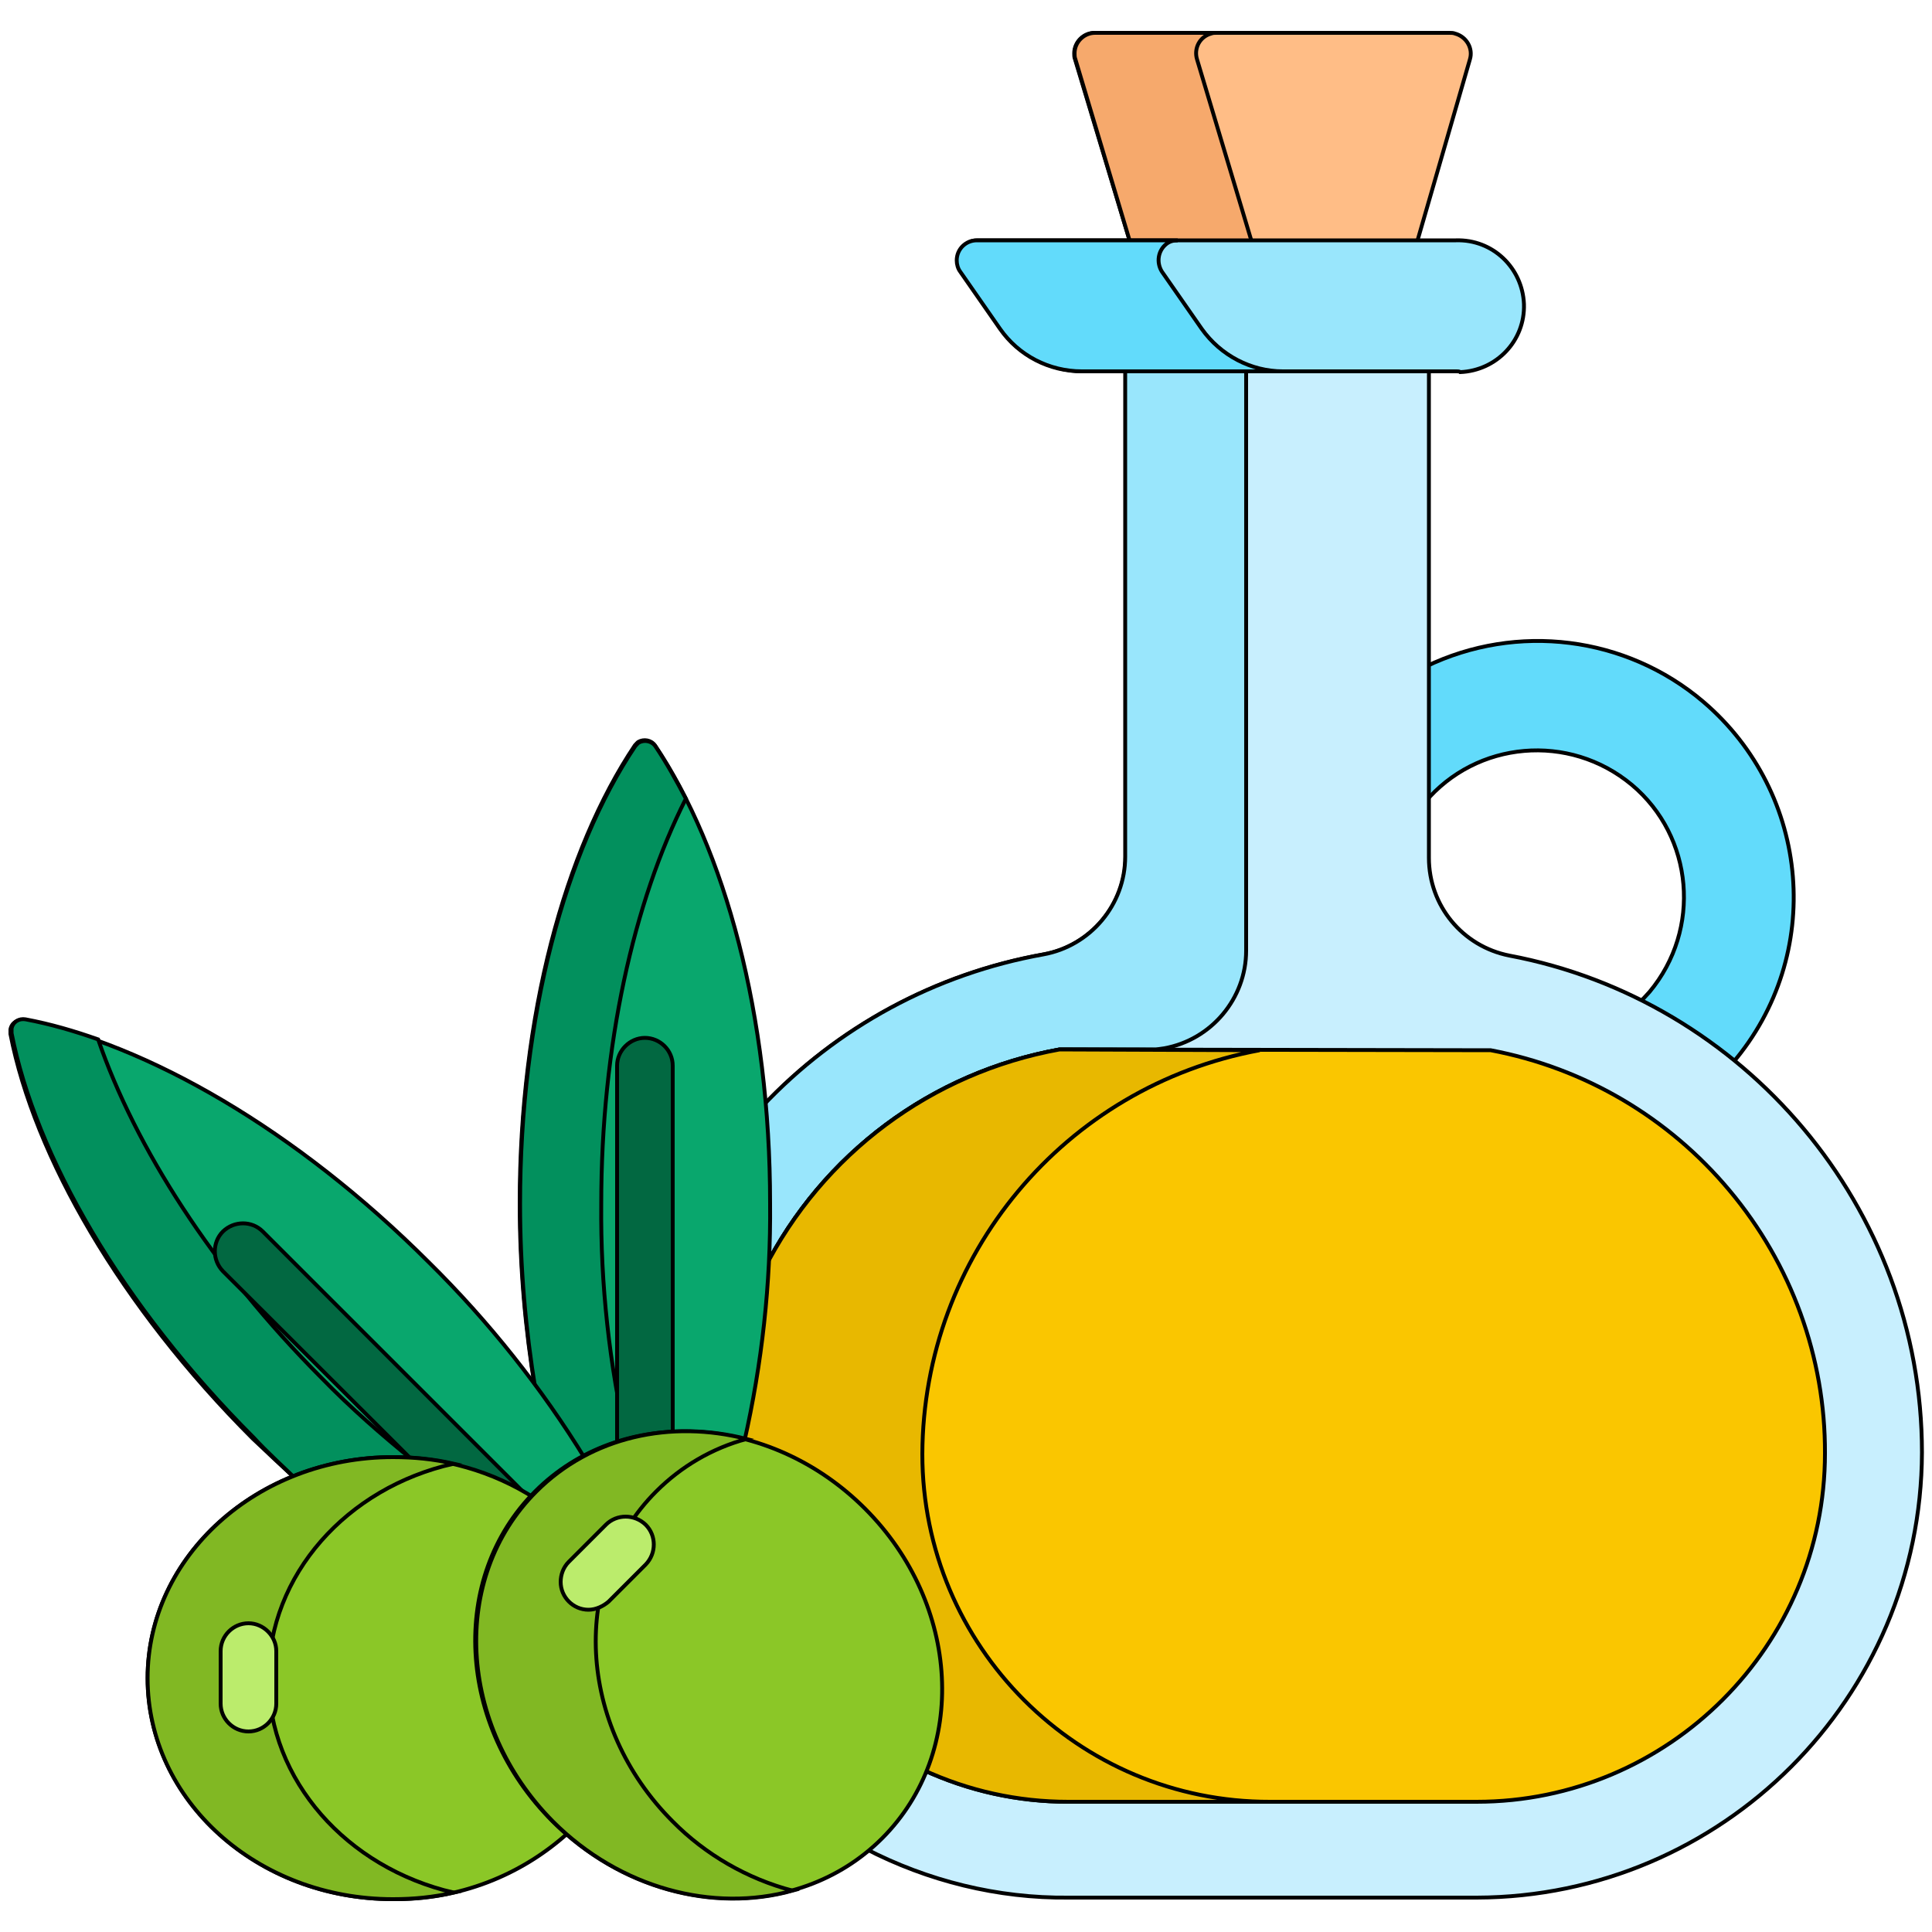
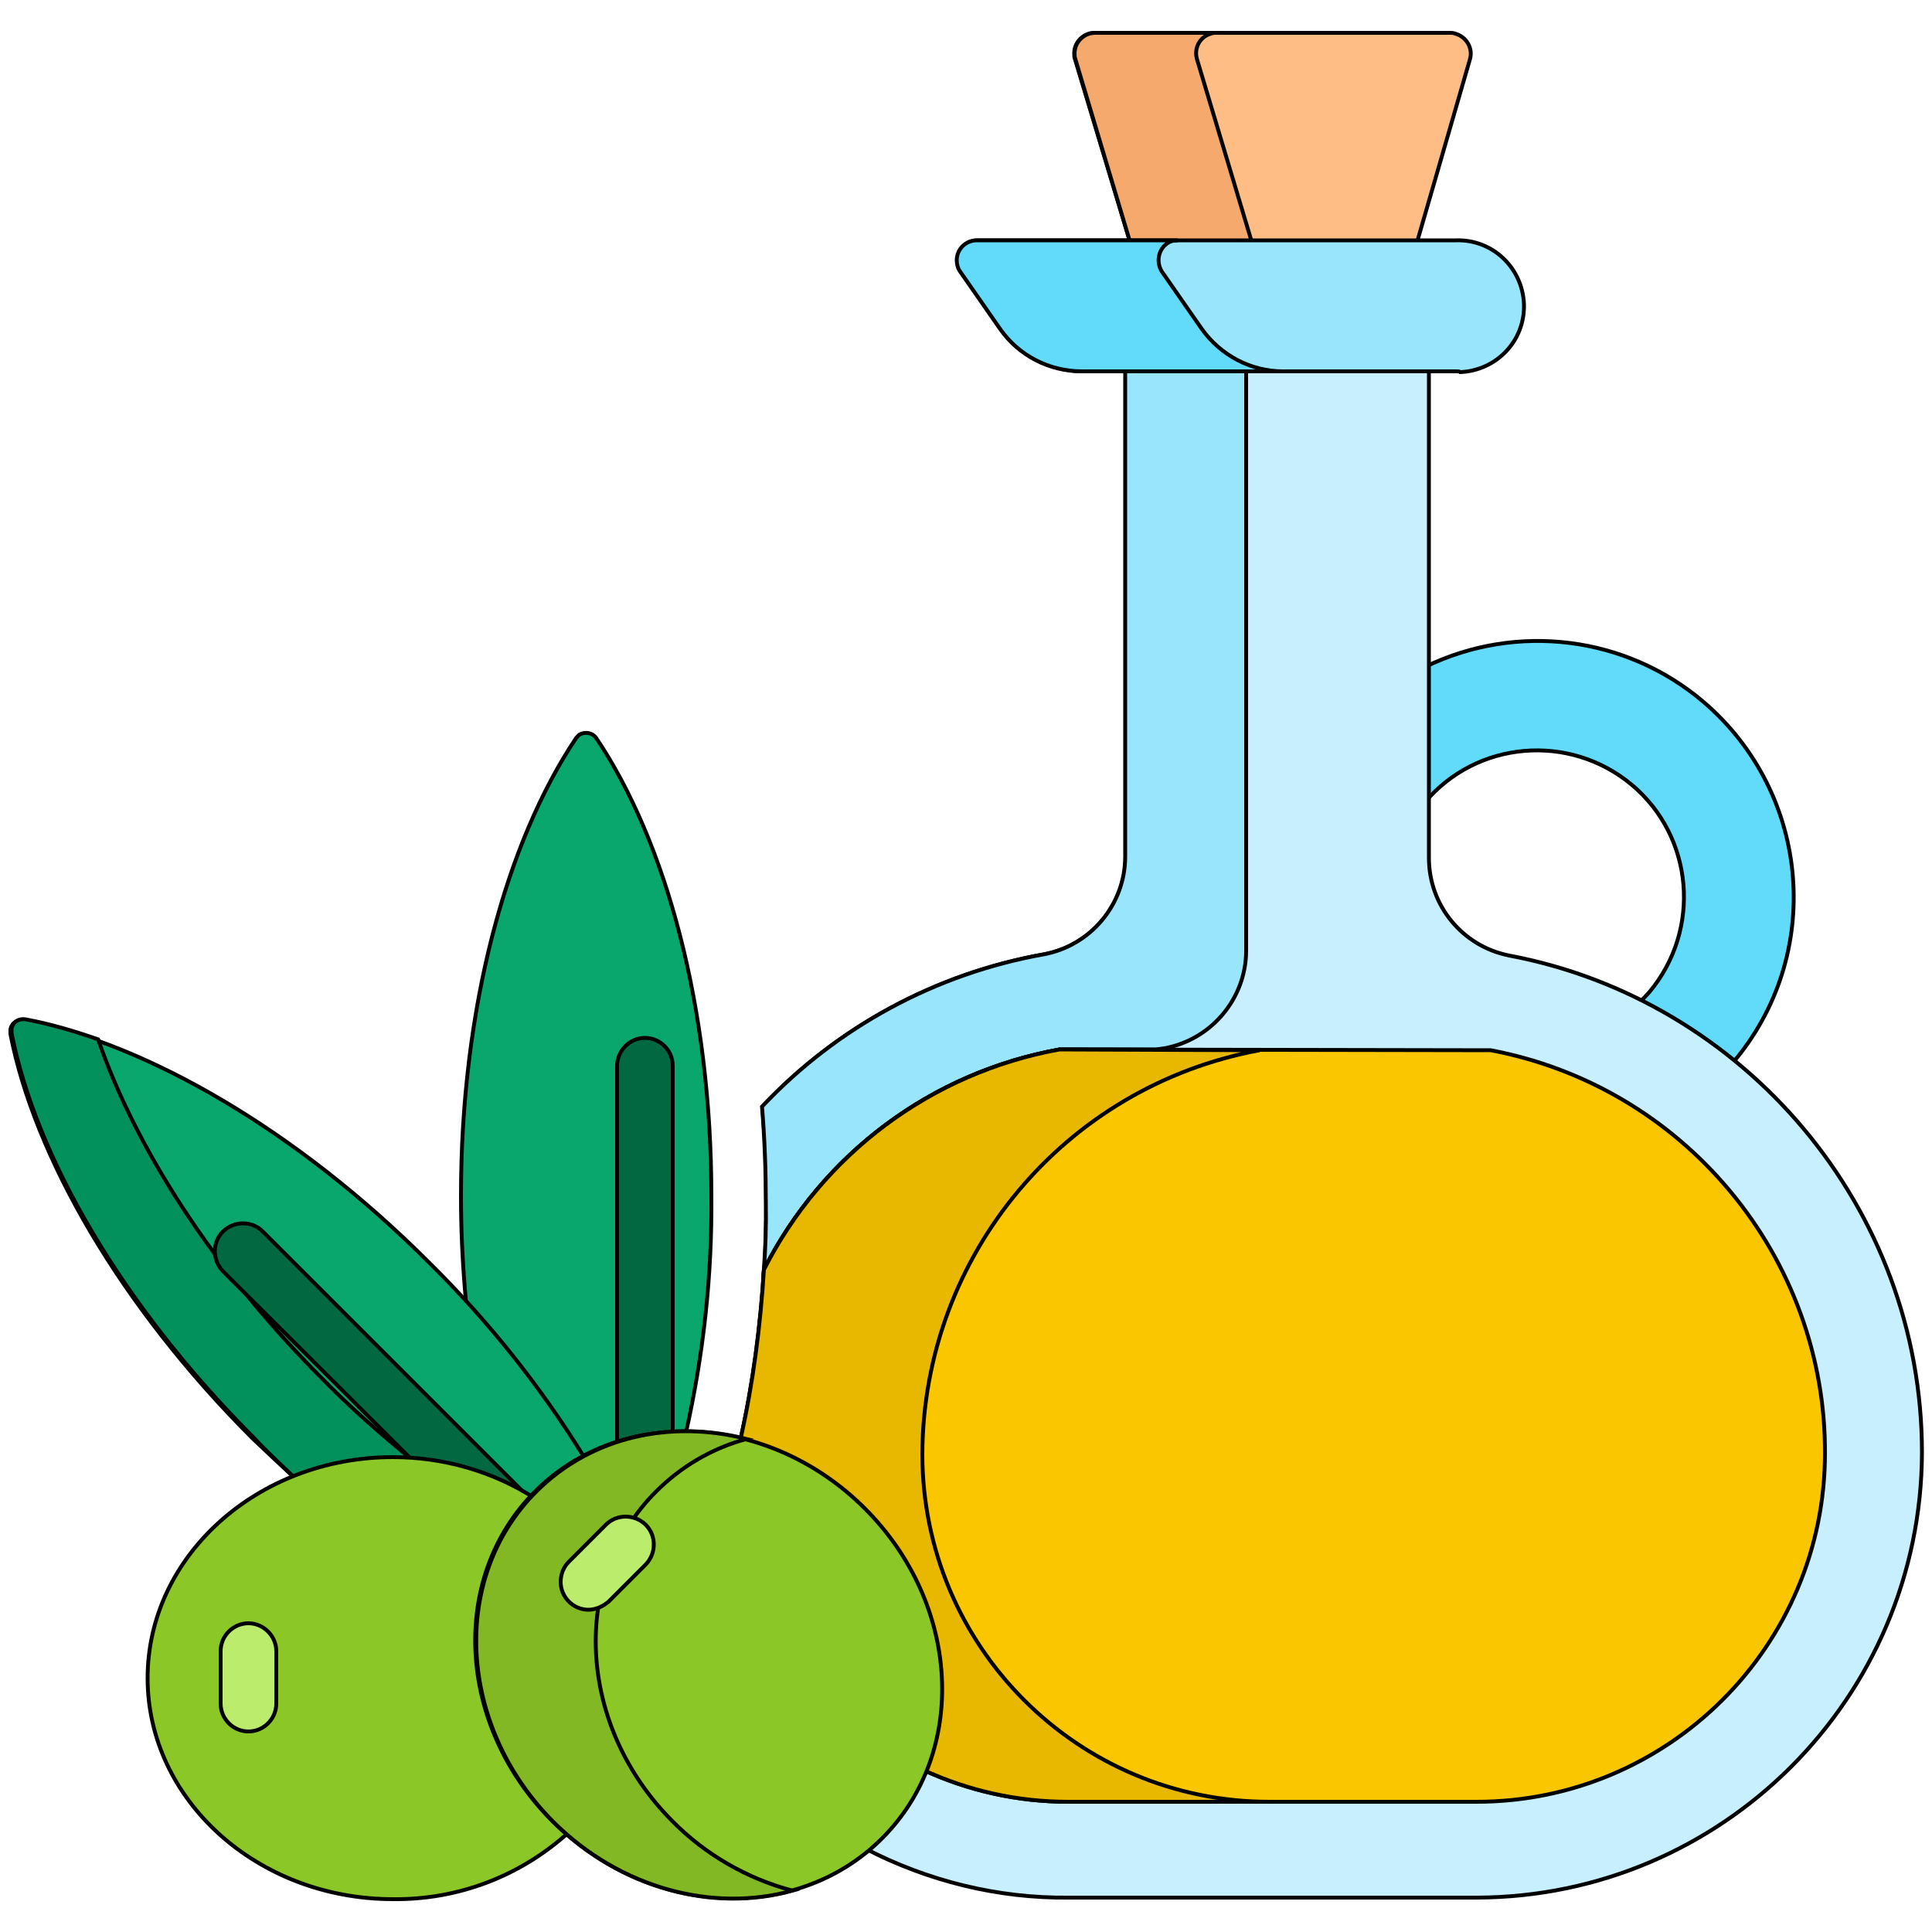
<svg xmlns="http://www.w3.org/2000/svg" version="1.1" id="Layer_1" x="0px" y="0px" viewBox="0 0 500 500" style="enable-background:new 0 0 500 500;" xml:space="preserve">
  <style type="text/css"> .st0{fill:#FFBD86;stroke:#000000;stroke-miterlimit:10;} .st1{fill:#F6A96C;stroke:#000000;stroke-miterlimit:10;} .st2{fill:#62DBFB;stroke:#000000;stroke-miterlimit:10;} .st3{fill:#C8EFFE;stroke:#000000;stroke-miterlimit:10;} .st4{fill:#99E6FC;stroke:#000000;stroke-miterlimit:10;} .st5{fill:#FAC600;stroke:#000000;stroke-miterlimit:10;} .st6{fill:#E8B800;stroke:#000000;stroke-miterlimit:10;} .st7{fill:#09A76D;stroke:#000000;stroke-miterlimit:10;} .st8{fill:#02905D;stroke:#000000;stroke-miterlimit:10;} .st9{fill:#026841;stroke:#000000;stroke-miterlimit:10;} .st10{fill:#8BC727;stroke:#000000;stroke-miterlimit:10;} .st11{fill:#81B823;stroke:#000000;stroke-miterlimit:10;} .st12{fill:#BBEC6C;stroke:#000000;stroke-miterlimit:10;} .st13{fill:#8BC727;stroke:#000000;stroke-width:1;stroke-miterlimit:10;} </style>
  <g>
    <path class="st0" d="M292.6,63.1h74l13.8-47.7c0.9-2.9-0.9-5.9-3.8-6.7c-0.5-0.2-1-0.2-1.5-0.2h-91.8c-2.9,0-5.3,2.4-5.3,5.3 c0,0.5,0,1,0.2,1.5L292.6,63.1z" />
    <path class="st1" d="M292.6,63.1h31.5l-14.3-47.7c-0.9-2.9,0.7-5.9,3.6-6.7c0.5-0.2,1-0.2,1.5-0.2h-31.5c-2.9,0-5.3,2.4-5.3,5.3 c0,0.5,0,1,0.2,1.5L292.6,63.1z" />
    <path class="st2" d="M368.7,207.7c13.4-16,37.4-18.1,53.6-4.6c16,13.4,18.1,37.4,4.6,53.6c-0.9,1-1.9,2.1-2.8,2.9 c8.6,4.3,16.7,9.5,24.3,15.5c23.8-27.9,20.3-69.7-7.6-93.5c-20-17-48.2-20.5-71.8-9.1v35.3H368.7z" />
    <path class="st3" d="M390.6,247.3c-12.1-2.4-20.8-12.9-20.8-25.3V95.1h-78.5v126.6c0,12.4-9,23.1-21.2,25.3 c-27.9,5-53.4,18.8-72.8,39.4c0.7,8.3,1,16.7,1,25.1c0,20.3-2.1,40.6-6.5,60.6l-0.2,0.9l0.9,0.2c11.7,3.1,22.4,9.1,30.8,17.7 c11.7,11.4,18.6,26.7,19.6,42.9c1,15.2-4.5,30.1-15.2,41.2c-1.2,1.2-2.4,2.4-3.8,3.4c16.2,8.4,34.3,12.9,52.7,12.7h105.6 c63.5-0.2,115-51.7,115.2-115.2C497.4,312.4,451.2,258.7,390.6,247.3L390.6,247.3z" />
    <path class="st4" d="M197.7,328.6c15.2-30,43.4-51.1,76.5-57h25l2.1-0.3c12.2-2.2,21.2-12.9,21.2-25.3V95.1h-31.3v126.6 c0,12.4-9,23.1-21.2,25.3c-27.9,5-53.4,18.8-72.8,39.4c0.7,8.3,1,16.7,1,25.1C198.3,317.4,198.1,322.9,197.7,328.6L197.7,328.6z" />
    <path class="st5" d="M447.6,308.1c-15.8-18.9-37.5-31.7-61.8-36.3l-111.6-0.2c-33.1,6-61.3,27-76.5,57c-0.9,14.6-2.8,29.3-6,43.6 l-0.2,0.9l0.9,0.2c11.7,3.1,22.4,9.1,30.8,17.7c11.7,11.4,18.6,26.7,19.6,42.9c0.5,8.3-0.9,16.5-4,24.1c11.9,5.5,24.6,8.3,37.7,8.3 h105.6c49.8,0,90.2-40.5,90.2-90.2C472.4,351.3,463.6,327.2,447.6,308.1L447.6,308.1z" />
    <path class="st6" d="M238.7,376.3c0.2-51.3,36.8-95.2,87.3-104.5l-51.8-0.2c-33.1,6-61.3,27-76.5,57c-0.9,14.6-2.8,29.3-6,43.6 l-0.2,0.9l0.9,0.2c11.7,3.1,22.4,9.1,30.8,17.7c11.7,11.4,18.6,26.7,19.6,42.9c0.5,8.3-0.9,16.5-4,24.1c11.9,5.5,24.6,8.3,37.7,8.3 h52.2C279,466.4,238.7,426.1,238.7,376.3L238.7,376.3z" />
    <path class="st4" d="M377,96.1h-96.6c-8.4,0-16.4-4.1-21.2-11l-10.3-14.8c-1.5-2.4-1-5.5,1.2-7.2c0.9-0.7,1.9-0.9,2.9-0.9h123.8 c9.5-0.3,17.2,7.1,17.6,16.5c0.3,9.5-7.1,17.2-16.5,17.6C377.7,96.1,377.3,96.1,377,96.1L377,96.1z" />
    <path class="st2" d="M311,85.1l-10.3-14.8c-1.5-2.4-1-5.5,1.2-7.2c0.9-0.7,1.9-0.9,2.9-0.9h-52c-2.8,0-5.2,2.2-5.2,5.2 c0,1,0.3,2.1,0.9,2.9l10.3,14.8c4.8,6.9,12.7,11,21.2,11h52C323.8,96.1,315.9,92,311,85.1L311,85.1z" />
-     <path class="st7" d="M150.9,378c8.1-4.5,17.2-6.7,26.5-6.7c5.2,0,10.2,0.7,15.2,1.9c4.6-20.3,6.9-41,6.7-61.8 c0-48.6-11.7-91.6-29.8-118.5c-1-1.4-2.9-1.7-4.3-0.9c-0.3,0.2-0.5,0.5-0.9,0.9c-18.1,27-29.8,69.9-29.8,118.5 c0,16.2,1.4,32.4,4,48.2C143.2,366,147.1,372,150.9,378L150.9,378z" />
-     <path class="st8" d="M150.9,378c3.6-2.1,7.4-3.6,11.4-4.6c-4.6-20.3-6.9-41-6.7-61.8c0-41,8.4-78.2,21.9-104.9 c-2.4-4.6-5-9.3-7.9-13.6c-1-1.4-2.9-1.7-4.3-0.9c-0.3,0.2-0.5,0.5-0.9,0.9c-18.1,27-29.8,69.9-29.8,118.5c0,16.2,1.4,32.4,4,48.2 C143.2,366,147.1,372,150.9,378L150.9,378z" />
+     <path class="st7" d="M150.9,378c8.1-4.5,17.2-6.7,26.5-6.7c4.6-20.3,6.9-41,6.7-61.8 c0-48.6-11.7-91.6-29.8-118.5c-1-1.4-2.9-1.7-4.3-0.9c-0.3,0.2-0.5,0.5-0.9,0.9c-18.1,27-29.8,69.9-29.8,118.5 c0,16.2,1.4,32.4,4,48.2C143.2,366,147.1,372,150.9,378L150.9,378z" />
    <path class="st9" d="M174.1,371.5v-95.7c0-4-3.3-7.2-7.2-7.2s-7.2,3.3-7.2,7.2v98.5C164.3,372.7,169.3,371.8,174.1,371.5z" />
    <path class="st7" d="M76.5,382.7c7.9-3.1,16.5-4.8,25.1-4.8c12.9,0,25.5,3.6,36.2,10.5c0.5-0.5,1-1,1.4-1.5 c3.6-3.6,7.7-6.7,12.4-9.1c-11.4-18.6-25.1-35.8-40.6-51.1c-34.3-34.3-73-56.5-104.7-62.7c-1.7-0.3-3.3,0.7-3.6,2.4 c0,0.3,0,0.9,0,1.2c6.2,31.7,28.4,70.4,62.7,104.7C69.1,375.8,72.7,379.2,76.5,382.7z" />
    <path class="st8" d="M76.5,382.7c7.9-3.1,16.5-4.8,25.1-4.8c1.9,0,3.6,0.2,5.5,0.2c-8.3-6.7-16.4-13.8-23.8-21.4 C55,328.3,35,296.9,25.4,269c-6.2-2.2-12.4-4-18.8-5.2c-1.7-0.3-3.3,0.7-3.6,2.4c0,0.3,0,0.9,0,1.2c6.2,31.7,28.4,70.4,62.7,104.7 C69.1,375.8,72.9,379.2,76.5,382.7L76.5,382.7z" />
    <path class="st9" d="M106.8,378c10.7,0.7,21,4.1,30.1,9.6l-68.9-68.9c-2.8-2.8-7.4-2.8-10.3,0c-2.8,2.8-2.8,7.4,0,10.3L106.8,378z" />
    <path class="st10" d="M143.8,470.8c-11.7-11.4-18.6-26.7-19.6-42.9c-1-14.8,4.1-29.4,14.3-40.1c-11-7.1-23.9-10.7-36.8-10.7 c-35.1,0-63.5,25.7-63.5,57.2s28.4,57.2,63.5,57.2c16.9,0.2,33.1-6,45.6-17.4C146.1,473.1,144.9,471.9,143.8,470.8L143.8,470.8z" />
-     <path class="st11" d="M69.5,434.2c0-26.7,20.3-49.2,47.9-55.4c-5.2-1.2-10.3-1.7-15.7-1.7c-35.1,0-63.5,25.7-63.5,57.2 c0,31.7,28.4,57.2,63.5,57.2c5.3,0,10.5-0.5,15.7-1.7C89.8,483.4,69.5,460.8,69.5,434.2z" />
    <path class="st12" d="M64.3,448.1c-4,0-7.2-3.3-7.2-7.2v-13.6c0-4,3.3-7.2,7.2-7.2s7.2,3.3,7.2,7.2v13.6 C71.5,444.8,68.3,448.1,64.3,448.1z" />
    <ellipse transform="matrix(0.707 -0.707 0.707 0.707 -250.976 255.942)" class="st13" cx="183.5" cy="430.9" rx="57.2" ry="63.5" />
    <path class="st11" d="M174.1,471.4c-24.8-24.8-26.7-63-4.3-85.4c6.5-6.5,14.5-11.2,23.4-13.6c-19.5-5-40.1-0.7-54.4,13.6 c-22.4,22.4-20.3,60.6,4.3,85.4c17.4,17.4,41.5,23.6,62,17.9C193.4,486.2,182.6,480,174.1,471.4z" />
    <path class="st12" d="M152.3,416.6c-4,0-7.2-3.3-7.2-7.2c0-1.9,0.7-3.8,2.1-5.2l9.6-9.6c2.8-2.8,7.4-2.8,10.3,0 c2.8,2.8,2.8,7.4,0,10.3l-9.6,9.6C156.1,415.7,154.2,416.6,152.3,416.6L152.3,416.6z" />
  </g>
</svg>